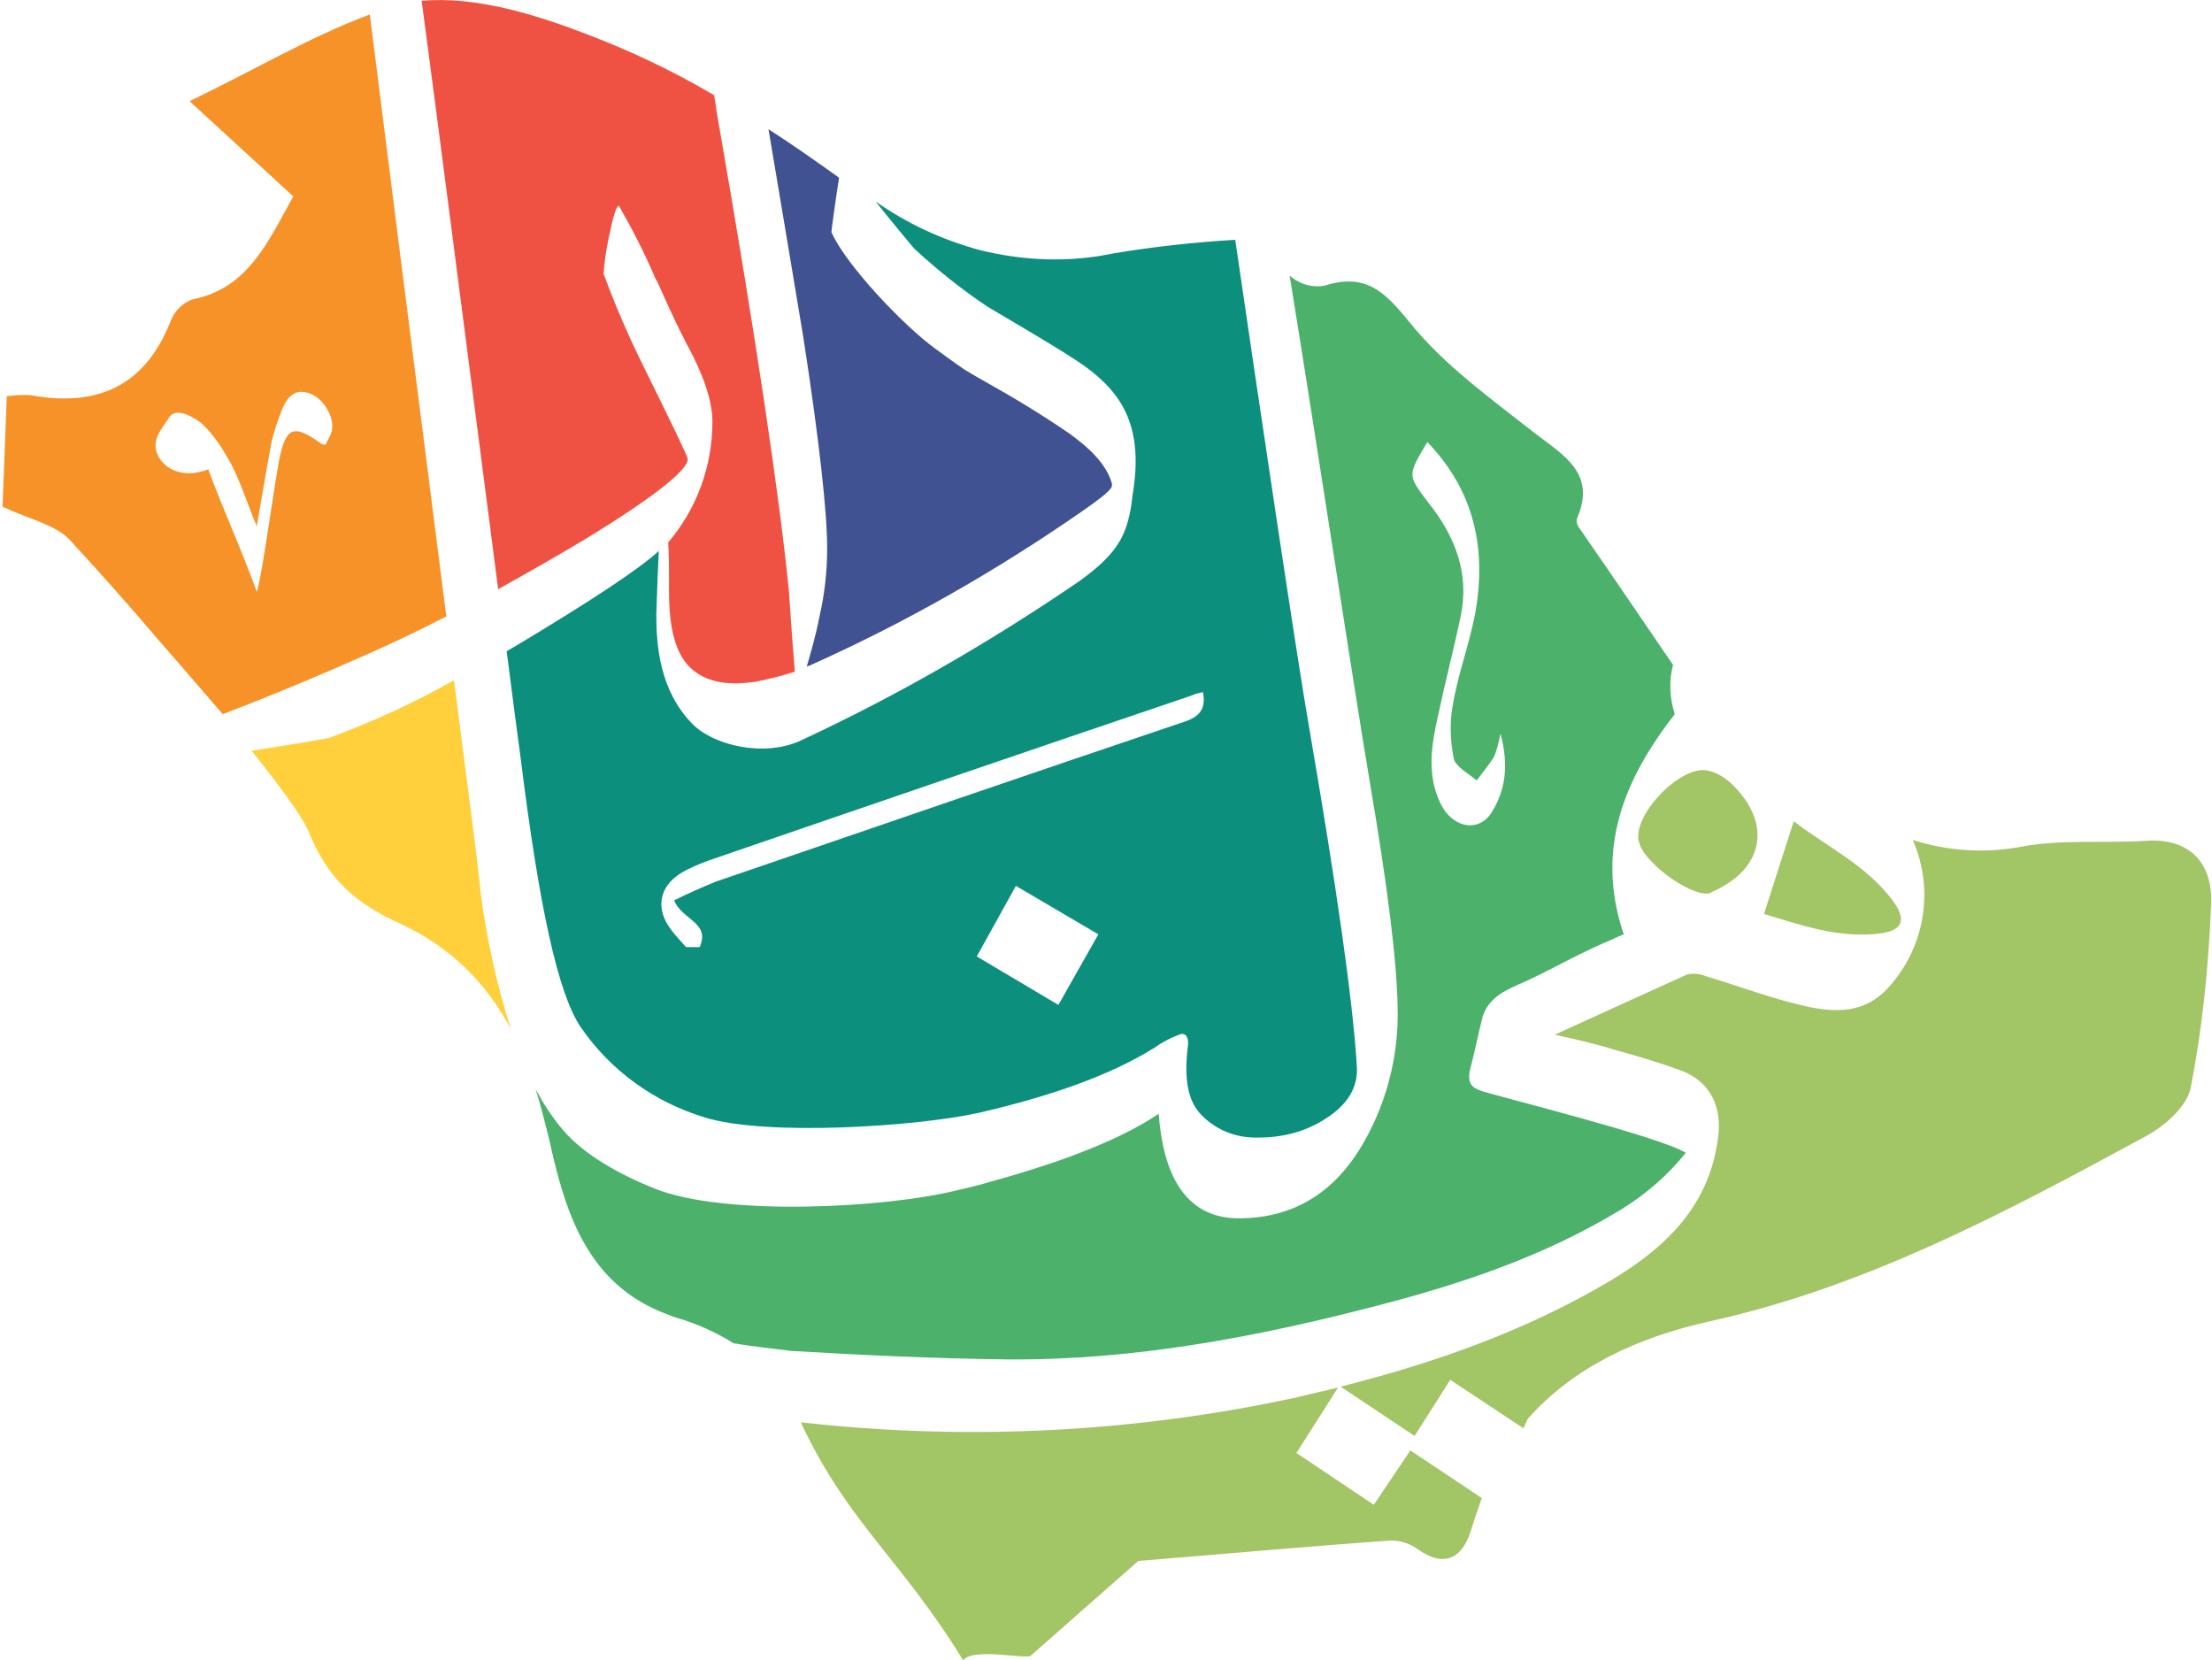
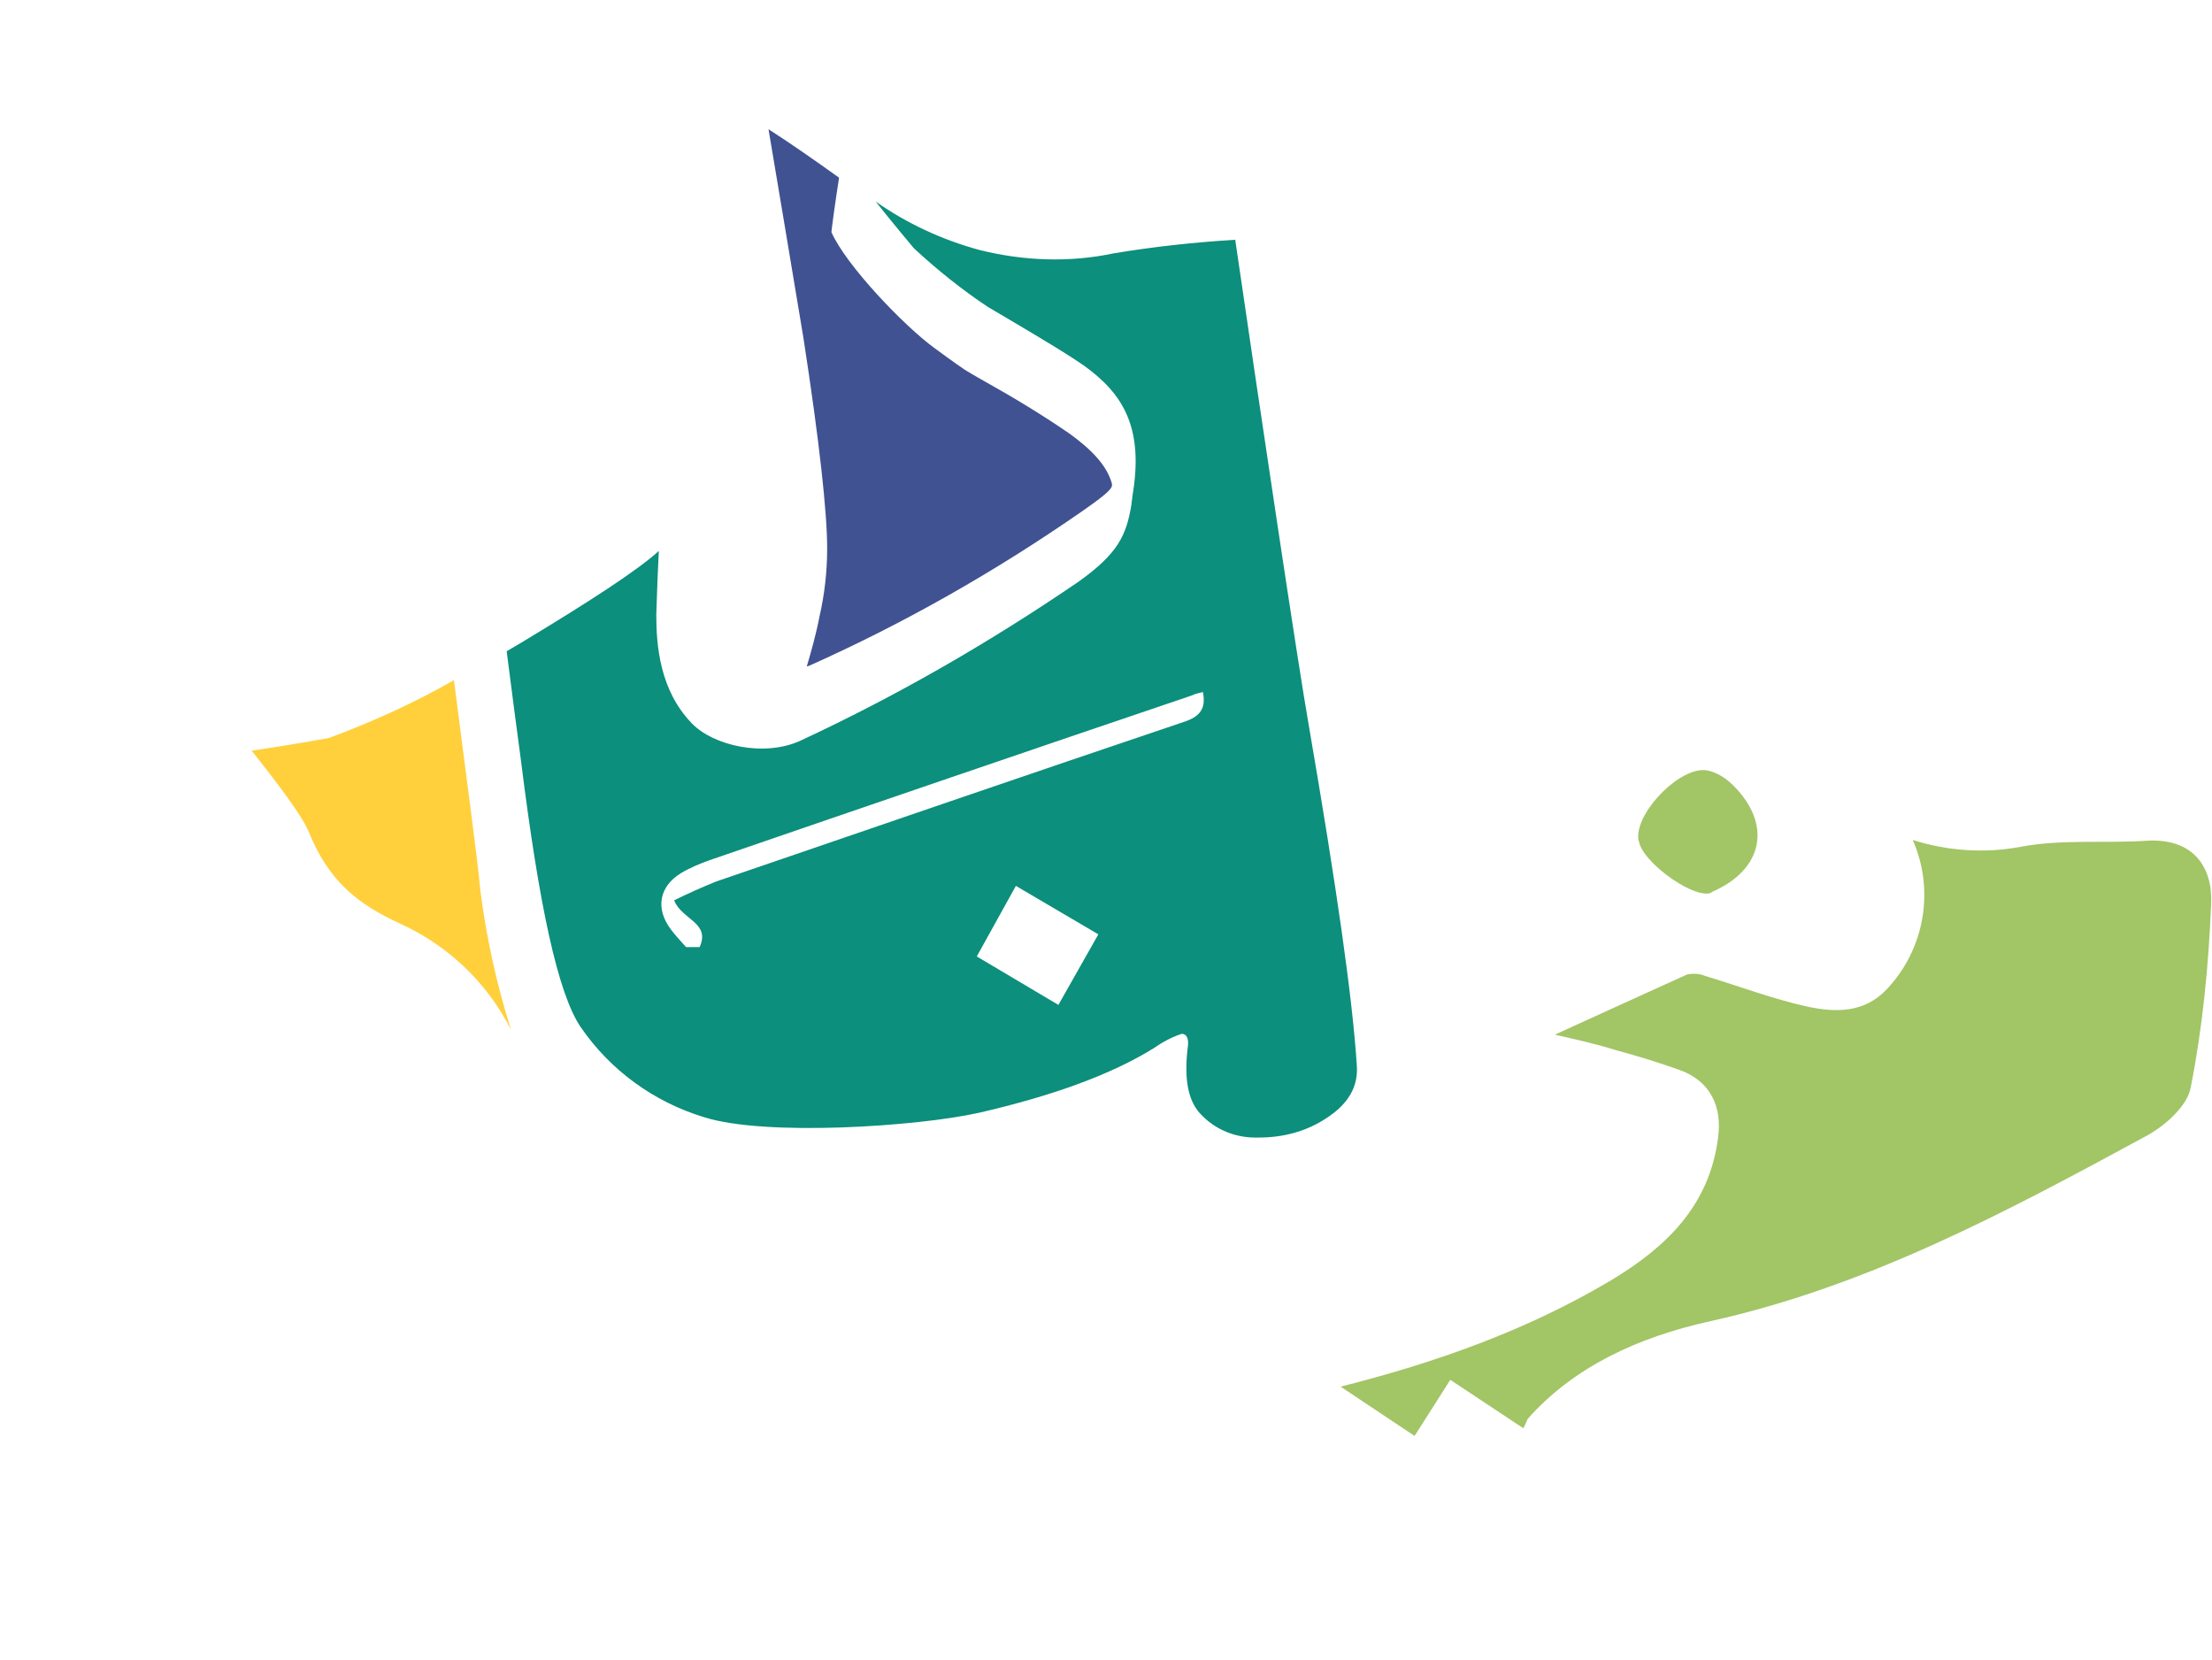
<svg xmlns="http://www.w3.org/2000/svg" version="1.1" id="Layer_1" x="0px" y="0px" viewBox="0 0 260.2 195.3" style="enable-background:new 0 0 260.2 195.3;" xml:space="preserve">
  <style type="text/css">
	.st0{fill:#0C8F7C;}
	.st1{fill:#F69227;}
	.st2{fill:#405291;}
	.st3{fill:#FFD03C;}
	.st4{fill:#EF5242;}
	.st5{fill:#A2C566;}
	.st6{fill:#4BB16B;}
</style>
  <path class="st0" d="M116.2,36.1L116.2,36.1c1.7,1,3.4,2,4.9,2.9c0.5,0.3,1.5,0.9,1.5,0.9c2,1.2,3.6,2.2,4.9,3.1  c4.6,3.3,7.1,7.3,5.7,15.4c0,0.3-0.1,0.6-0.1,0.9c-0.6,3.7-1.6,5.8-6.2,9.1c-10.4,7.1-21.3,13.4-32.7,18.7c-4.3,2-10.3,0.6-12.8-2  c-3.8-3.9-4.2-9.2-4.2-12.8c0.1-3.2,0.2-5.7,0.3-7.5c-2.4,2.2-7.9,5.8-16.2,10.8l-1.7,1c0.6,4.8,1.2,9.2,1.7,13  c2.1,16.8,4.3,27.2,7,31.2c3.5,5.1,8.6,8.8,14.5,10.6c7.2,2.3,25.1,1.1,32.3-0.5c8.7-2,15.6-4.5,20.6-7.6c1-0.7,2.1-1.3,3.3-1.7  c0.6,0,0.9,0.6,0.7,1.7c-0.4,3.5,0,6,1.4,7.6c1.8,2,4.3,3,7,2.9c2.8,0,5.5-0.7,7.8-2.2c2.7-1.7,3.9-3.8,3.7-6.3  c-0.5-7.9-2.4-21.1-5.6-39.7c-1.3-7.3-5.9-38.2-8.7-57.4c-4.8,0.3-9.5,0.8-14.3,1.6c-5.2,1.1-10.6,0.9-15.8-0.4  c-4.4-1.2-8.5-3.1-12.2-5.7c1.9,2.4,4,4.9,4.5,5.5C110.3,31.8,113.2,34.1,116.2,36.1z M124.5,118.2l-9.6-5.7l4.6-8.3l9.7,5.7  L124.5,118.2z M141.5,81.4c0.4,2-0.4,2.9-2.2,3.5c-18.4,6.2-36.7,12.5-55.1,18.8c-1.7,0.7-3.3,1.4-4.9,2.2c0.9,2.3,4.3,2.6,3,5.5  h-1.6c-0.6-0.7-1.3-1.4-1.8-2.1c-1.8-2.4-1.4-5,1.2-6.6c1-0.6,2.2-1.1,3.3-1.5c18.9-6.5,37.9-13,56.8-19.4  C140.6,81.6,141.1,81.5,141.5,81.4L141.5,81.4z" />
-   <path class="st1" d="M52.5,72.5c-3.3-25.8-7.5-58.8-9-70.8c-7.2,2.7-13.9,6.7-21.2,10.2l12.2,11.2c-3.1,5.6-5.4,10.8-11.8,12.1  c-1.2,0.4-2.1,1.3-2.6,2.5c-3,7.7-8.6,10.2-16.4,8.8c-1-0.1-2,0-2.9,0.1l-0.5,13c3.2,1.5,6.2,2.1,7.9,3.9c3.5,3.8,6.9,7.6,10.2,11.5  c0.8,0.9,4.1,4.7,7.8,9c6.8-2.6,12.4-5,16.9-7C46.3,75.6,49.4,74.1,52.5,72.5z M38.9,51.1c-0.2,0.4-0.4,0.8-0.6,1.2  c-0.2,0-0.4,0-0.5-0.1c-3.3-2.4-4.2-2-5,2.1c-0.7,3.9-2.1,14.2-2.6,15.3c-1.8-5-4.1-10-5.7-14.4c-2.5,1-4.8,0.3-5.8-1.4  c-1.1-1.9,0.3-3.3,1.2-4.7s3.1,0.2,3.7,0.6c1.2,1.1,2.1,2.3,2.9,3.7c1.6,2.5,2.4,5.4,3.7,8.5c0.6-3.4,1.1-6.5,1.7-9.7  c0.3-1.4,0.8-2.8,1.3-4.1c0.6-1.4,1.5-2.5,3.3-1.8S39.6,49.6,38.9,51.1z" />
  <path class="st2" d="M97.3,64.5c0,2.7-0.3,5.4-0.9,8c-0.4,2.1-1,4.2-1.5,5.9l0.3-0.1c11.2-5,21.9-11.1,32-18.1  c2.3-1.6,3.6-2.6,3.6-3.1c0-0.1,0-0.1,0-0.2c-0.6-2.2-2.5-4.1-5-5.9c-3.2-2.2-6.5-4.2-9.9-6.1c0,0-1.6-0.9-2.4-1.4  c-1.2-0.8-3.5-2.5-3.5-2.5c-3.6-2.6-10.5-9.8-12.2-13.7c0-0.2,0.5-3.9,0.9-6.4c-2.8-2-5.5-3.9-8.3-5.7c1.2,7.2,2.6,15.4,4.1,24.5  C96.4,52,97.3,60.3,97.3,64.5z" />
  <path class="st3" d="M53.4,80c-4.7,2.7-9.6,4.9-14.7,6.8c-0.1,0-3.1,0.6-9.1,1.5c3.1,3.9,5.9,7.6,6.7,9.5c2.3,5.7,5.6,8.5,10.9,10.9  c5.6,2.6,10.1,6.9,12.9,12.4c-1.7-5.4-2.9-10.9-3.6-16.4C56.2,101.2,54.9,91.8,53.4,80z" />
-   <path class="st4" d="M69.2,63.2c7.8-4.8,11.7-7.9,11.7-9.2c0-0.3-1.7-3.8-5.1-10.7c-1.8-3.6-3.4-7.3-4.8-11.1  c0.1-1.4,0.3-2.8,0.6-4.2c0.5-2.5,0.9-3.8,1.2-3.8c1.6,2.8,3.1,5.7,4.4,8.8c-0.2-0.8,1.4,3.3,3.6,7.5c2,3.7,3,6.7,3,9.1  c0,5.2-1.8,10.2-5.2,14.2c0.1,1.4,0.1,3.4,0.1,5.9c0,4,0.7,7.4,2.8,9.1c1.9,1.6,4.5,1.8,7.3,1.4l1-0.2c1.3-0.3,2.5-0.6,3.7-1  c-0.3-3.6-0.7-9.2-0.7-9.5c-1.1-11-3.8-29.4-8.3-55.2c-0.2-1-0.3-2-0.5-3.1C79.1,8.3,74,5.9,68.7,3.9C63.2,1.8,56-0.5,49.6,0.1  c1.3,9.6,5.6,43,9,69.2C62.2,67.3,65.7,65.3,69.2,63.2z" />
-   <path class="st5" d="M221.1,109.8c2.7-0.3,3.2-1.6,1.6-3.8c-3.1-4.2-7.8-6.4-11.7-9.4l-3.5,10.9  C211.8,108.8,216.3,110.4,221.1,109.8z" />
-   <path class="st6" d="M118.6,159.9c14.7,0.1,29.1-2.6,43.3-6.3c10.1-2.6,19.9-5.9,28.9-11.4c2.9-1.8,5.4-4,7.5-6.6  c-3-1.9-22.4-6.7-24.1-7.3c-1.1-0.4-1.6-0.9-1.3-2.4c0.7-2.7,0.9-3.9,1.4-5.9c0.5-2.3,2.3-3.3,4.1-4.1c3.9-1.7,6.4-3.3,10.3-5  c0.8-0.3,1.5-0.7,2.3-1c-3.4-10.1,0.1-18.3,6-25.9c-0.6-1.9-0.7-3.9-0.2-5.8l0,0c-0.1-0.1-7.4-10.9-11.1-16.2  c-0.2-0.3-0.3-0.7-0.2-1c2.3-5.3-1.5-7.4-4.9-10c-5.2-4.1-10.7-8-14.8-13.1c-3-3.7-5.2-5.8-10-4.3c-1.1,0.2-2.2,0-3.1-0.5  c-0.4-0.2-0.7-0.4-1-0.7c2.7,16.5,7.6,48.8,9.4,59.4c2.1,12.3,3.2,21.1,3.3,26.5c0.2,6-1.4,12-4.6,17.1c-3.4,5.3-8.1,7.9-14.1,7.9  l0,0c-5.6,0-8.8-4.1-9.4-12.3c-4.1,2.8-10.7,5.5-19.8,8c-1.3,0.4-2.6,0.7-3.9,1c-8.4,2.1-27.4,3.1-35.6-0.2c-4-1.6-8.2-3.9-10.7-6.8  c-1.3-1.5-2.4-3.2-3.3-4.9c0.6,1.9,1.1,3.9,1.6,5.9c1.8,8.3,4.3,16.5,12.9,20.2c0.5,0.2,1,0.4,1.5,0.6l0.6,0.2  c2.4,0.7,4.6,1.7,6.7,3c2.3,0.4,4.5,0.6,6.8,0.9C101.5,159.4,110.1,159.8,118.6,159.9z M167.9,52c5.6,5.8,7,12.7,5.6,20.3  c-0.7,3.6-2,7-2.6,10.6c-0.4,2.1-0.3,4.2,0.1,6.3c0.2,1,1.8,1.8,2.7,2.6c0.7-0.9,1.4-1.8,2-2.7c0.4-0.9,0.6-1.8,0.8-2.8  c1,3.7,0.6,6.6-1,9.2s-4.8,1.8-6.1-1.1c-1.6-3.4-1-6.9-0.2-10.4c0.8-3.8,1.8-7.6,2.6-11.4c1.1-5.1-0.6-9.5-3.8-13.5  C165.6,55.9,165.5,56,167.9,52z" />
  <path class="st5" d="M252.4,98.9c-4.9,0.3-9.9-0.2-14.7,0.7c-4.2,0.8-8.6,0.5-12.7-0.8c2.6,5.9,1.4,12.8-3,17.5  c-2.7,2.9-6.1,2.8-9.4,2.1c-4.1-0.9-8-2.4-12-3.6c-0.7-0.3-1.4-0.3-2.1-0.2c-5.1,2.3-10.1,4.6-15.6,7.1c2.6,0.6,4.9,1.1,7.1,1.8  c2.6,0.7,5.2,1.5,7.7,2.4c3.5,1.3,4.9,4.3,4.4,7.9c-1,8-6.1,12.9-12.6,16.8c-9.9,5.9-20.7,9.7-31.8,12.5l8.7,5.8l4.2-6.6l8.6,5.7  c0.3-0.6,0.5-1.1,0.5-1.1c5.4-6.1,12.9-9.6,21.5-11.5c18.5-4.1,34.9-12.9,51.3-21.8c2.2-1.2,4.8-3.5,5.2-5.7  c1.4-7.1,2.1-14.3,2.4-21.6C260.3,102,258,98.5,252.4,98.9z" />
  <path class="st5" d="M200.9,105.1c0.2,0,0.4-0.1,0.5-0.2c6-2.6,7.1-7.9,2.5-12.5c-0.9-0.9-2-1.6-3.2-1.8c-3-0.4-8,4.6-8,7.8  c0,0.2,0,0.4,0.1,0.6C193.2,101.3,198.6,105.3,200.9,105.1z" />
-   <path class="st5" d="M161.6,177l-9.1-6.1l4.9-7.7c-1.5,0.4-3.1,0.7-4.6,1.1c-19.2,4.2-39,5.2-58.6,3c5.5,11.8,11.9,16.2,19.1,28  c1.1-1.6,7.9,0,8-0.6l12.6-11.1c9.9-0.8,19.8-1.7,29.7-2.4c1.1,0,2.1,0.3,3,0.9c3.4,2.5,5.5,1.1,6.5-2.3c0.4-1.3,0.8-2.4,1.2-3.6  l-8.4-5.6L161.6,177z" />
</svg>